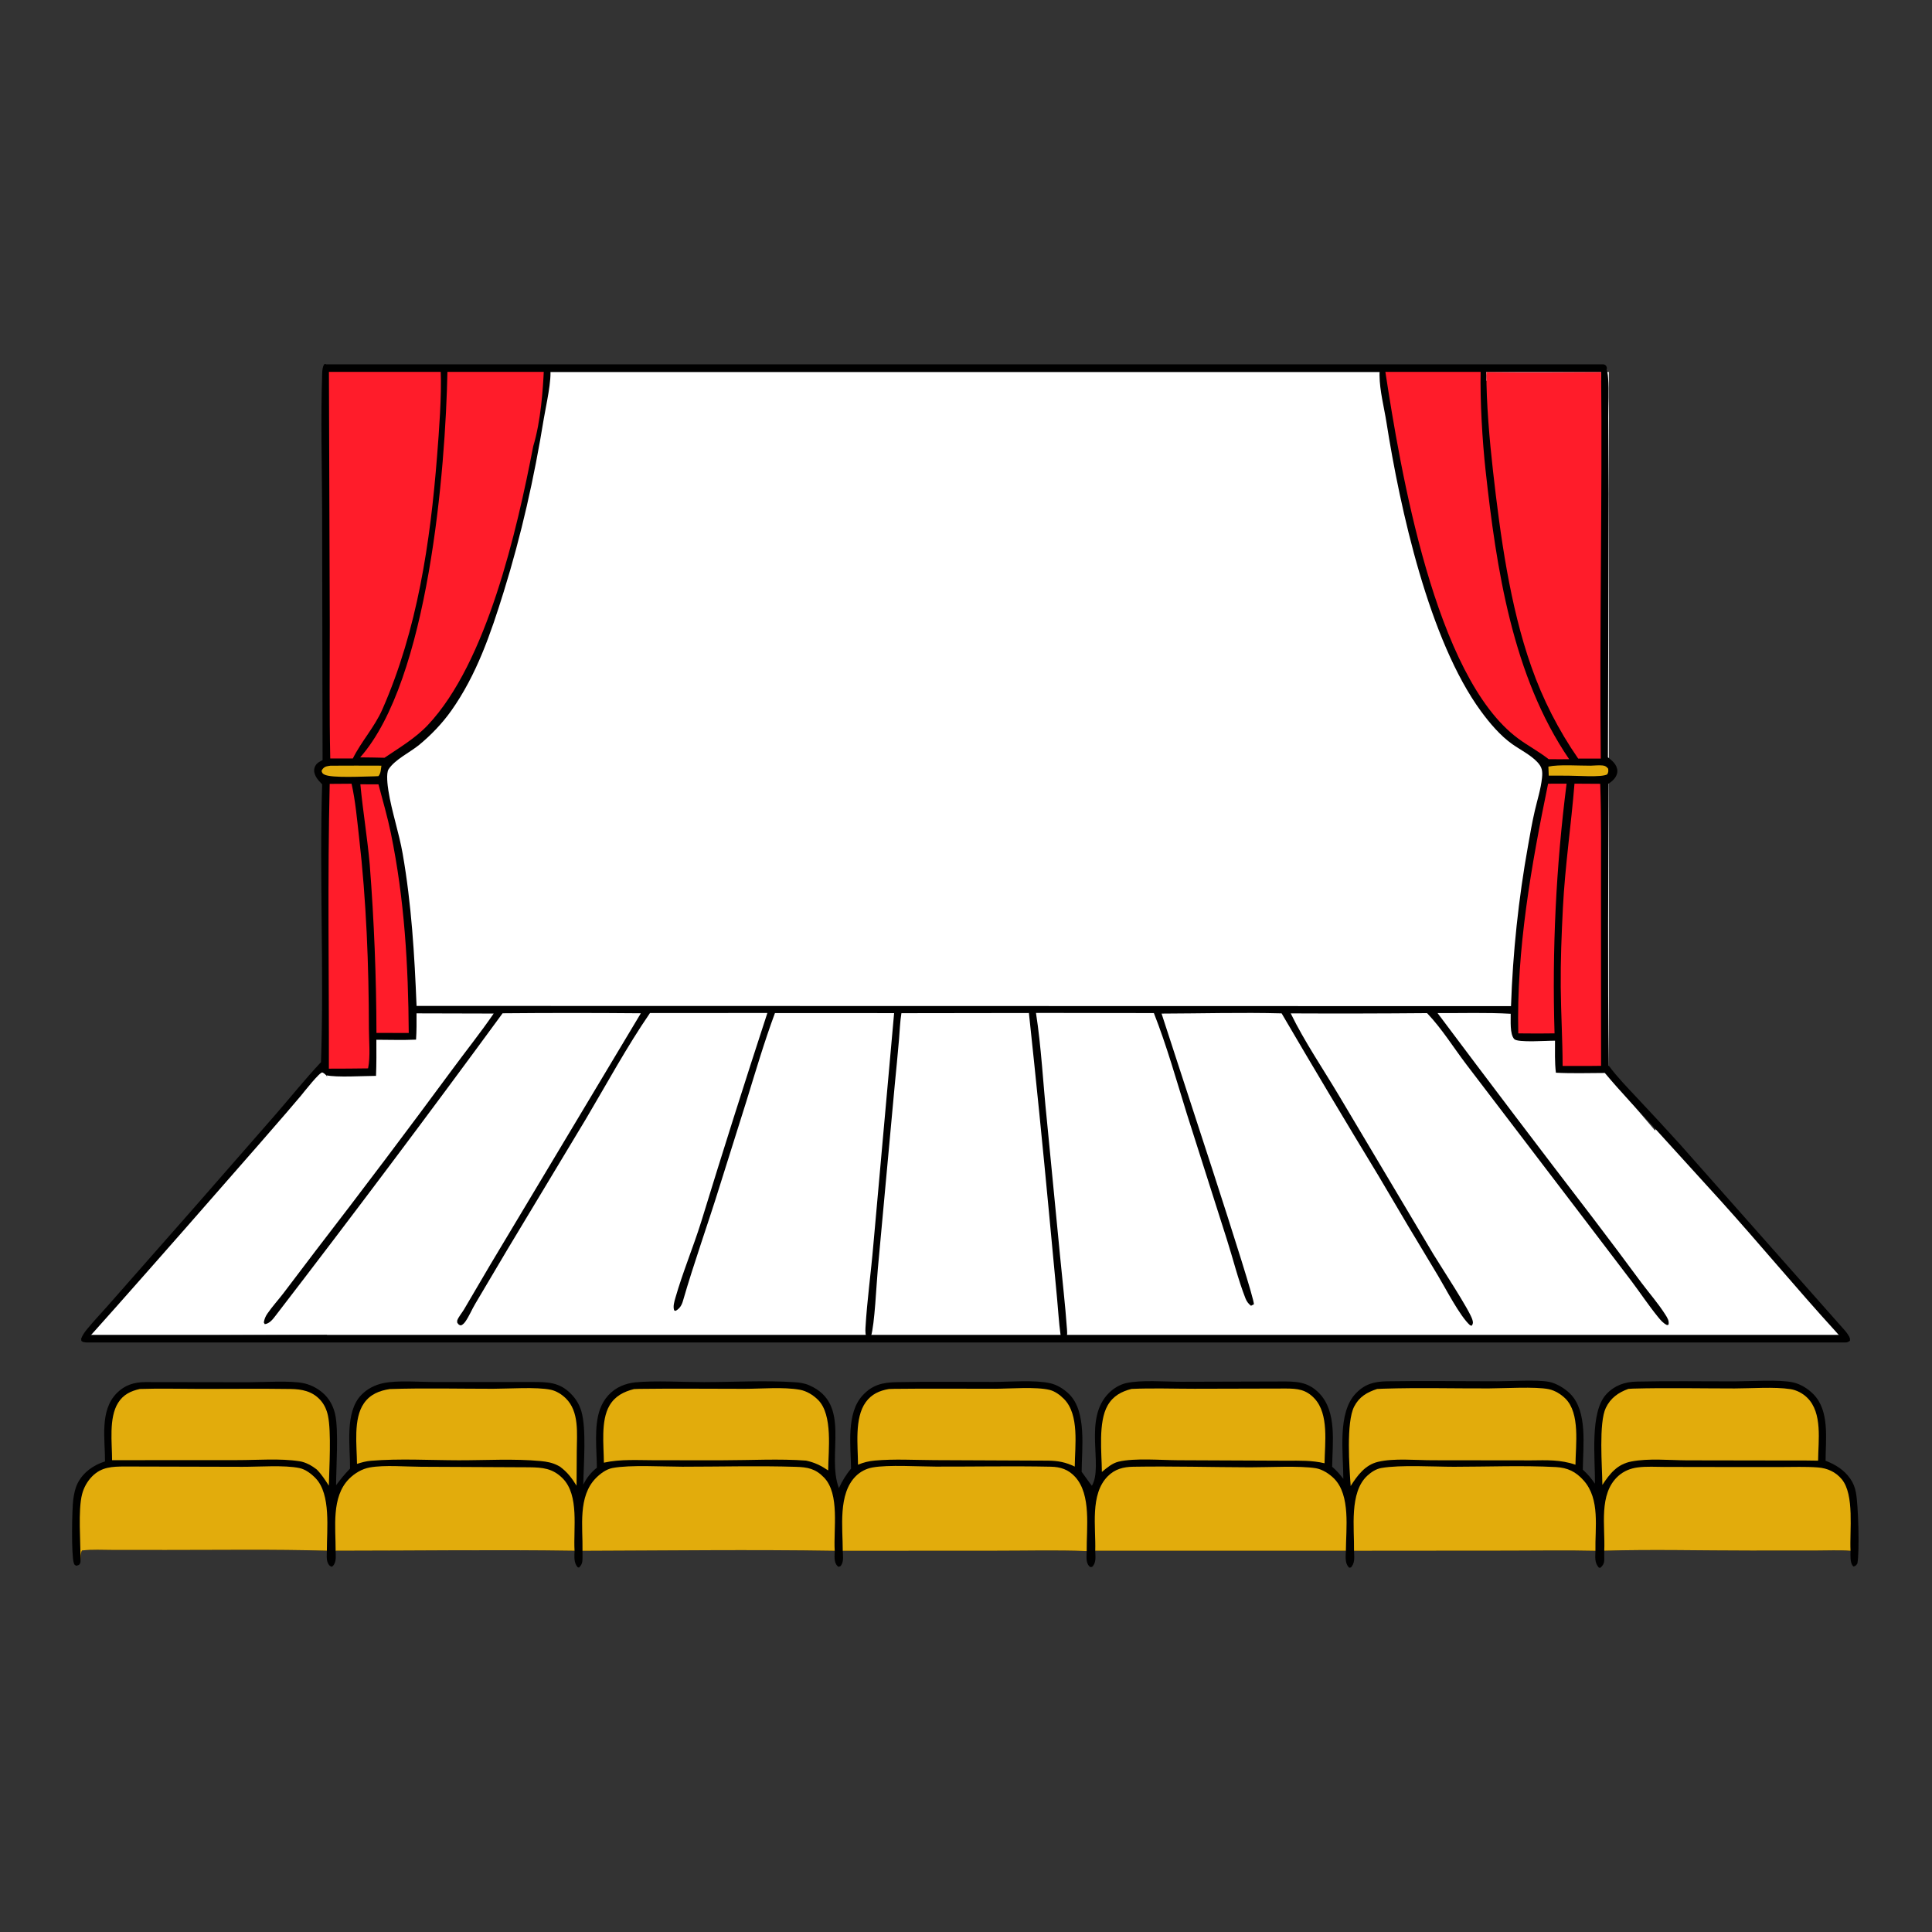
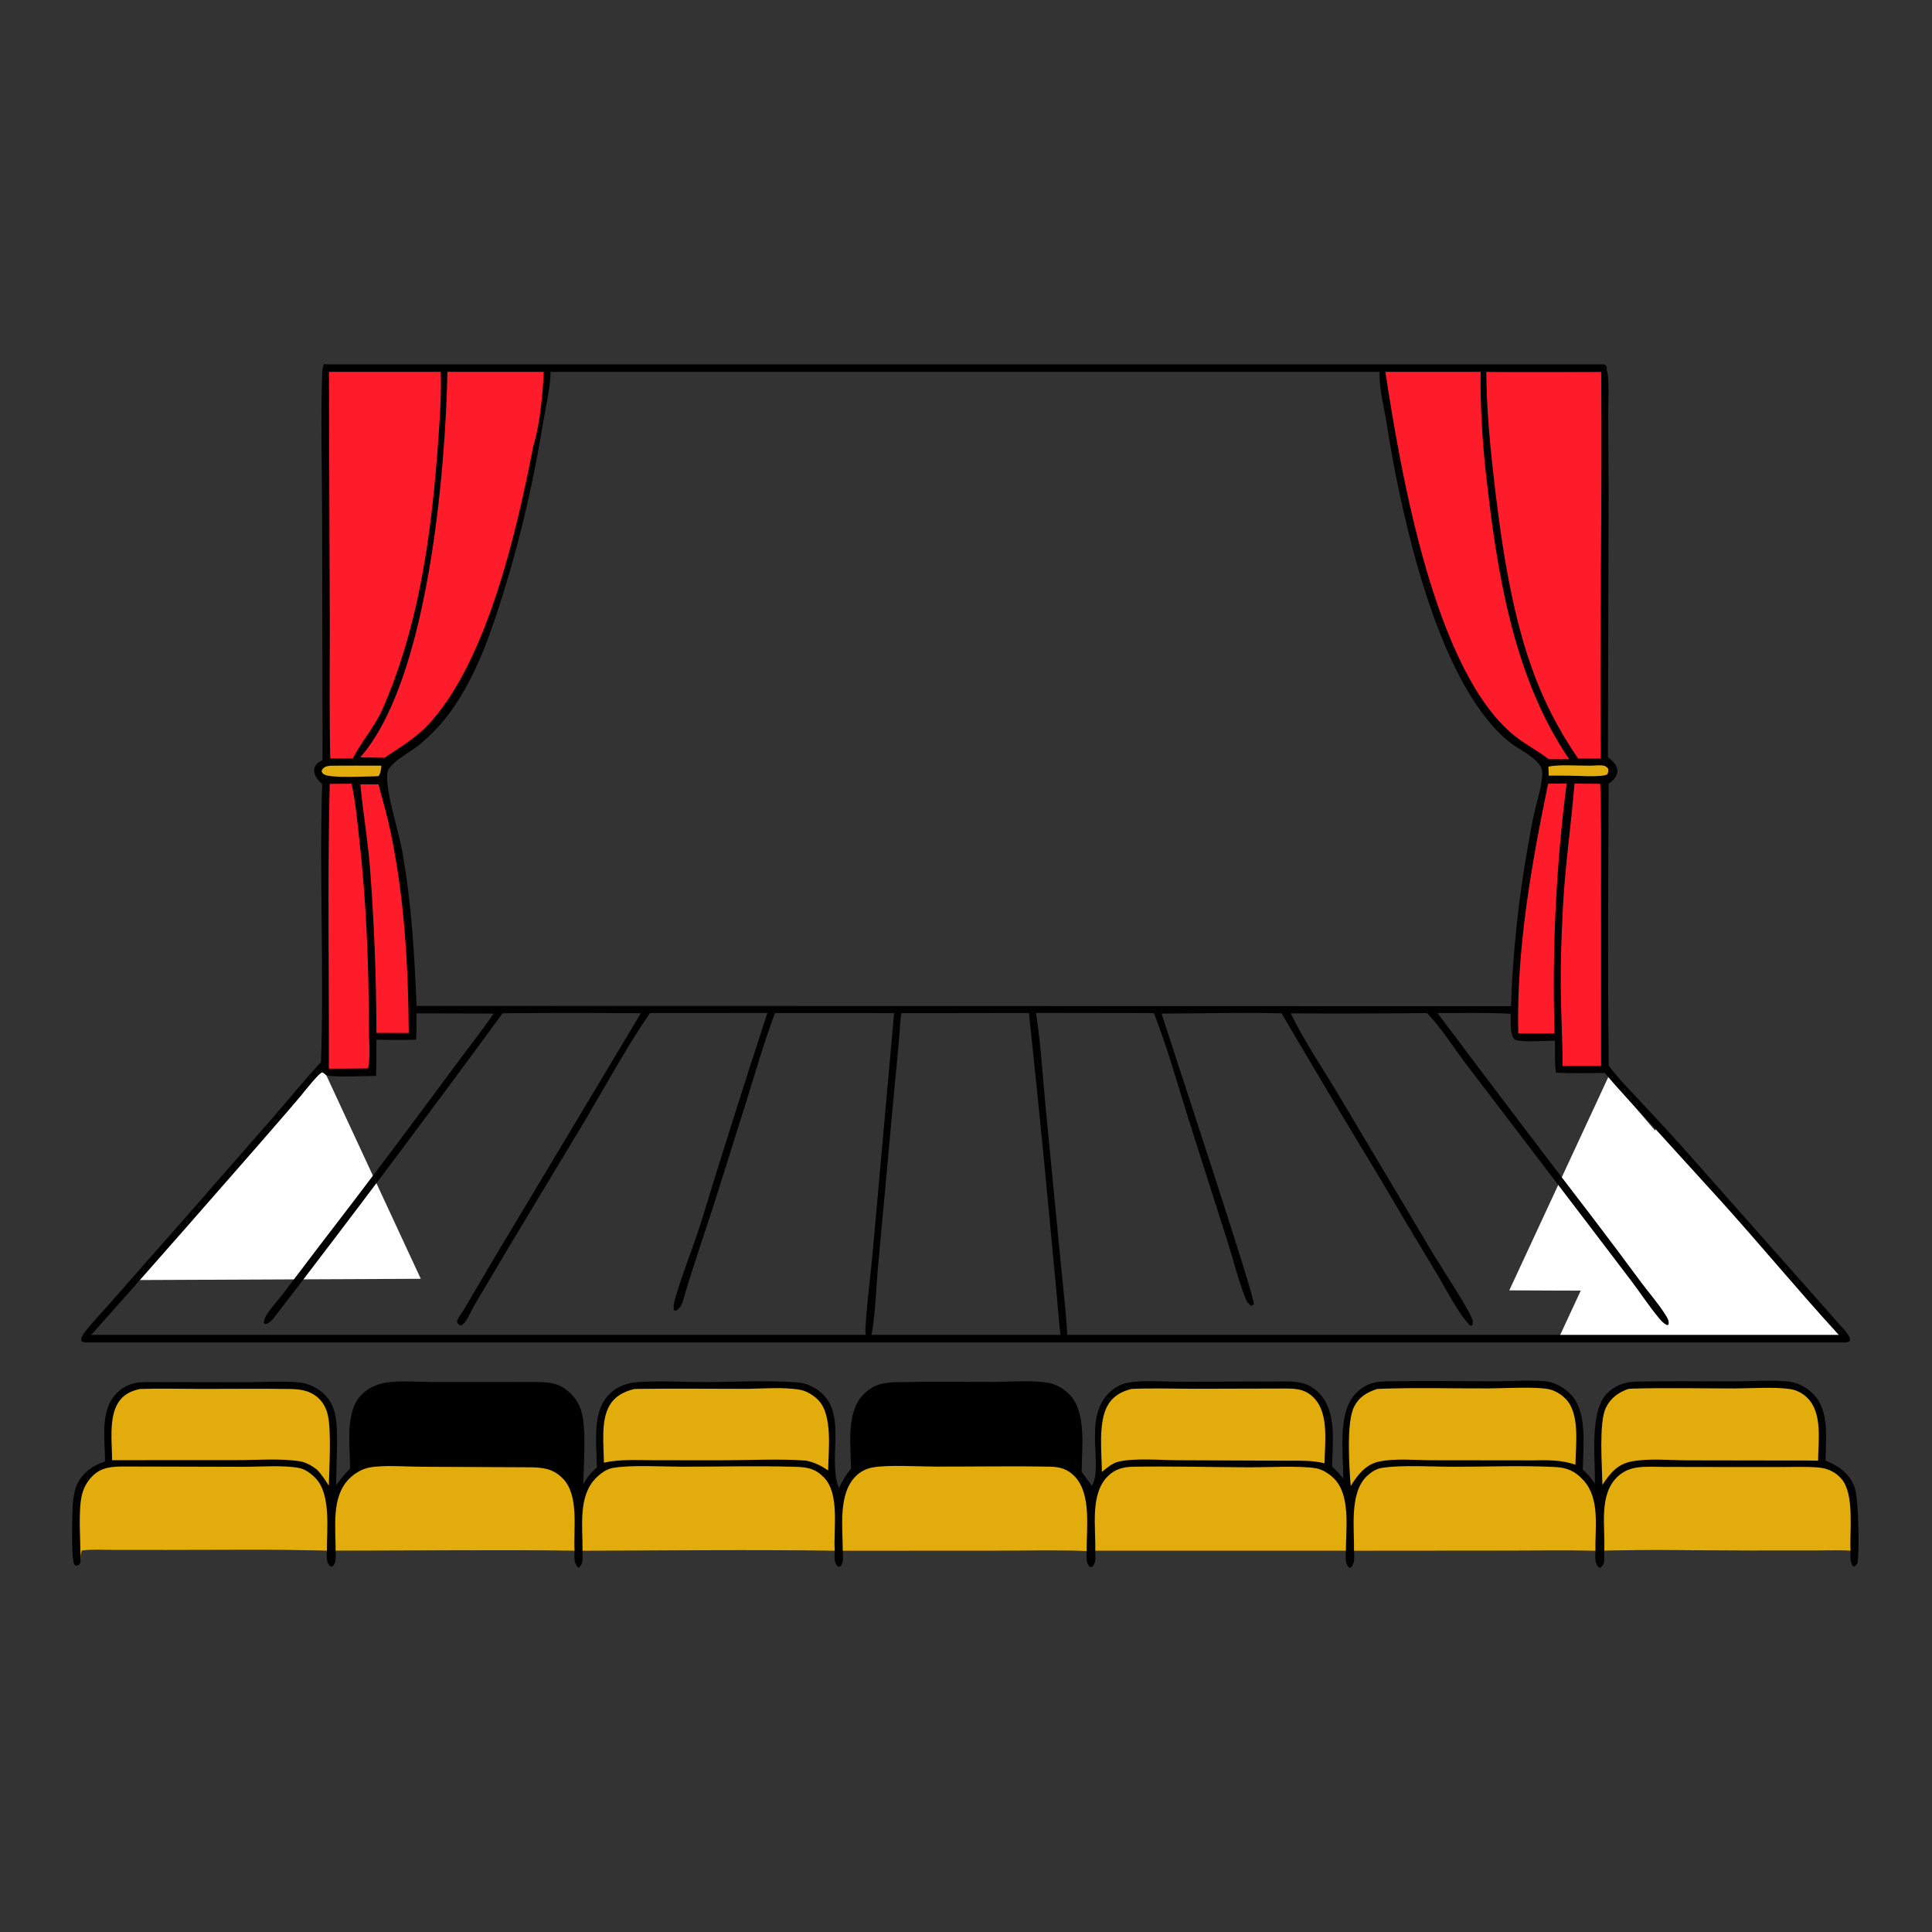
<svg xmlns="http://www.w3.org/2000/svg" width="1024" height="1024" viewBox="0 0 1024 1024" fill="none">
  <rect x="0" y="0" width="1024" height="1024" fill="#333333" stroke="none" />
  <path d="M976.578 709.102L826.518 708.434L879.21 594.918L976.578 709.102Z" fill="white" />
  <path d="M950.016 684.582L799.956 683.915L852.648 570.398L950.016 684.582Z" fill="white" />
-   <path d="M47.422 708.082L197.482 707.415L144.79 593.898L47.422 708.082Z" fill="white" />
  <path d="M72.963 678.453L223.023 677.786L170.331 564.269L72.963 678.453Z" fill="white" />
-   <rect x="173.314" y="197.156" width="679.406" height="511.853" fill="white" />
  <path d="M711.992 783.838C712.003 770.207 708.663 748.694 718.758 738.375C723.547 733.48 728.466 732.236 735.089 732.12C754.537 731.782 774.052 732.11 793.506 732.107C800.849 732.106 814.187 731.168 820.84 732.371C824.799 733.089 829.412 735.892 832.223 738.71C841.638 748.142 838.984 766.462 838.931 778.979C841.444 781.207 843.453 783.601 845.325 786.379C845.613 773.471 842.385 748.521 851.461 738.877C855.824 734.242 861.225 732.416 867.444 732.274C884.844 731.875 902.33 732.183 919.741 732.149C927.937 732.132 943.188 731.062 950.486 732.727C954.442 733.629 958.246 736.042 961.085 738.9C969.86 747.731 967.616 762.791 967.589 774.212C972.821 776.25 977.453 779.07 980.695 783.771C982.318 786.126 983.09 788.178 983.649 790.946C984.969 797.488 985.639 822.397 984.453 828.698C983.664 829.748 983.653 829.955 982.407 830.294C982.28 830.179 982.135 830.081 982.026 829.95C980.47 828.083 980.812 824.273 980.815 821.949C974.783 821.513 968.505 821.818 962.444 821.818L927.726 821.835C901.961 821.849 876.032 821.141 850.285 821.909L850.284 825.233C850.286 825.907 850.318 826.585 850.264 827.257C850.136 828.868 849.393 829.963 848.177 830.993L847.388 830.832C845.037 828.166 845.552 825.277 845.613 821.963C830.246 821.598 814.803 821.895 799.426 821.886L717.66 821.953C717.716 824.655 718.243 827.818 716.545 830.111C715.888 830.999 716.27 830.723 715.121 830.906C714.976 830.762 714.819 830.631 714.686 830.476C712.734 828.195 713.284 824.731 713.343 821.925L580.497 821.929C580.546 824.531 581.092 827.821 579.331 829.951C578.699 830.715 578.939 830.467 577.823 830.568C577.652 830.414 577.471 830.273 577.312 830.109C575.375 828.096 575.941 824.688 575.973 822.096C559.868 821.486 543.567 821.935 527.441 821.919L446.678 821.959C446.766 824.402 447.268 827.406 445.883 829.549C445.355 830.366 445.224 830.213 444.364 830.433C444.2 830.297 444.023 830.174 443.872 830.024C441.848 828.008 442.38 824.589 442.423 821.96C397.911 821.24 353.262 821.844 308.738 821.964C308.715 823.258 308.754 824.549 308.741 825.842C308.719 828.026 308.524 829.218 306.884 830.84L306.179 830.689C303.987 828.092 304.48 825.111 304.525 821.929C262.355 821.284 220.073 821.912 177.891 821.915C177.905 824.538 178.434 828.012 176.408 830.009C176.253 830.162 176.073 830.289 175.905 830.429C174.661 830.073 174.222 829.444 173.718 828.272C172.929 826.434 173.224 823.88 173.25 821.907C144.875 821.116 116.375 821.552 87.989 821.535L59.85 821.519C54.453 821.514 48.798 821.157 43.45 821.798C42.643 823.393 42.75 825.341 42.673 827.102C42.609 828.222 42.739 827.903 42.347 828.777C41.963 829.635 41.307 829.584 40.467 829.887C39.45 829.376 39.429 829.376 39.092 828.333C37.748 824.173 38.147 799.784 38.824 794.808C39.221 791.885 39.813 788.804 41.151 786.159C44.108 780.314 49.558 776.5 55.666 774.587C55.725 762.793 52.71 747.634 61.91 738.363C66.157 734.084 71.093 732.582 76.979 732.537L131.69 732.616C139.661 732.613 154.231 731.59 161.275 733.205C161.796 733.329 162.313 733.471 162.824 733.631C163.335 733.791 163.84 733.969 164.339 734.164C164.838 734.36 165.329 734.572 165.814 734.802C166.297 735.031 166.772 735.278 167.239 735.541C167.706 735.803 168.163 736.082 168.61 736.377C169.057 736.672 169.494 736.983 169.92 737.308C170.345 737.634 170.758 737.974 171.16 738.329C171.562 738.683 171.951 739.051 172.327 739.432C175.125 742.301 176.887 746.04 177.708 749.94C179.486 758.399 178.182 777.542 178.124 787.227C180.448 784.045 182.783 781.203 185.541 778.383C185.628 766.48 182.607 748.529 191.515 739.332C194.605 736.14 198.649 734.064 202.979 733.127C210.728 731.452 222.577 732.505 230.736 732.514L282.396 732.482C290.33 732.485 296.626 732.634 302.591 738.723C305.239 741.425 307.064 744.376 308.142 748.025C310.897 757.35 309.312 776.372 309.153 786.889C311.063 783.12 313.077 780.581 316.358 777.91C316.281 768.346 314.748 756.056 317.956 747.066C319.954 741.465 323.839 736.973 329.327 734.585C330.491 734.088 331.686 733.68 332.911 733.361C334.135 733.042 335.377 732.815 336.636 732.682C347.171 731.648 362.209 732.561 373.195 732.544C389.005 732.519 405.331 731.568 421.082 732.594C423.812 732.772 426.339 733.118 428.873 734.215C451.723 744.112 437.824 770.871 444.639 788.738C446.376 784.933 448.44 781.621 451.067 778.376C450.939 766.305 448.429 749.064 457.226 739.56C462.372 734 467.753 732.734 474.983 732.58C492.127 732.213 509.335 732.462 526.485 732.438C535.317 732.426 548.217 731.304 556.552 733.122C560.337 733.948 564.079 736.32 566.787 739.046C576.058 748.372 573.35 767.79 573.298 780.072C575.152 782.521 576.802 785.095 578.721 787.506C584.987 776.87 573.866 752.083 587.788 738.258C590.178 735.886 593.525 733.841 596.827 733.09C604.783 731.28 617.532 732.361 625.929 732.359L678.57 732.212C686.766 732.178 693.095 732.117 699.257 738.492C708.734 748.298 706.188 764.912 706.077 777.411C708.374 779.395 710.173 781.419 711.992 783.838Z" fill="black" />
  <path d="M308.738 821.964C308.979 809.23 306.129 793.046 316.006 783.242C318.305 780.96 321.389 778.686 324.616 778.073C333.907 776.308 351.698 777.382 361.693 777.384C381.678 777.389 401.862 776.831 421.828 777.448C428.078 777.642 432.156 778.388 436.73 783.099C445.249 791.875 441.675 810.626 442.423 821.96C397.911 821.24 353.262 821.844 308.738 821.964Z" fill="#E2AC0C" />
  <path d="M580.497 821.93C580.9 809.554 577.58 792.048 587.13 782.451C590.932 778.631 595.378 777.485 600.618 777.397C621.277 777.051 641.984 777.644 662.648 777.702C672.003 777.729 688.956 776.792 697.435 778.192C700.898 778.764 704.665 781.217 707.096 783.668C715.914 792.559 713.393 810.312 713.343 821.926L580.497 821.93Z" fill="#E2AC0C" />
  <path d="M42.671 827.103C42.77 817.609 41.283 800.37 43.528 791.884C43.758 791.007 44.042 790.148 44.383 789.307C44.724 788.467 45.117 787.652 45.563 786.863C46.01 786.073 46.505 785.315 47.05 784.59C47.594 783.865 48.183 783.178 48.817 782.529C53.846 777.447 59.5 777.315 66.193 777.278L128.557 777.439C137.113 777.465 150.729 776.424 158.751 778.107C161.938 778.775 165.047 781.189 167.261 783.475C175.519 791.995 173.207 810.681 173.249 821.908C144.873 821.117 116.374 821.553 87.987 821.536L59.849 821.519C54.451 821.514 48.797 821.158 43.449 821.798C42.642 823.394 42.749 825.341 42.671 827.103Z" fill="#E2AC0C" />
  <path d="M850.285 821.91C850.896 809.065 847.087 791.825 857.751 782.277C860.632 779.698 864.137 778.278 867.949 777.769C872.672 777.139 877.778 777.492 882.546 777.501L908.974 777.544L943.738 777.56C950.285 777.564 956.99 777.282 963.511 777.772C968.492 778.147 972.915 780.113 976.161 784.013C983.002 792.232 980.276 811.331 980.815 821.95C974.783 821.514 968.505 821.819 962.444 821.819L927.726 821.837C901.961 821.85 876.032 821.142 850.285 821.91Z" fill="#E2AC0C" />
  <path d="M446.678 821.962C446.689 809.669 444.084 791.858 453.581 782.401C453.882 782.101 454.194 781.812 454.516 781.537C454.84 781.26 455.173 780.996 455.516 780.746C455.859 780.494 456.211 780.257 456.573 780.034C456.935 779.81 457.304 779.6 457.682 779.404C458.059 779.209 458.443 779.028 458.835 778.862C459.226 778.696 459.623 778.545 460.026 778.409C460.429 778.273 460.836 778.153 461.248 778.049C461.66 777.944 462.076 777.856 462.495 777.783C470.803 776.272 486.946 777.313 495.966 777.332C516.251 777.377 536.632 776.974 556.905 777.382C562.103 777.488 566.219 778.831 569.824 782.748C578.532 792.208 575.817 810.032 575.973 822.099C559.868 821.489 543.567 821.937 527.441 821.922L446.678 821.962Z" fill="#E2AC0C" />
  <path d="M717.659 821.952C717.876 809.897 715.096 791.142 724.613 782.231C726.669 780.306 729.314 778.557 732.133 778.065C742.179 776.312 760.045 777.419 770.648 777.419C788.547 777.418 806.758 776.643 824.605 777.572C830.91 777.9 835.228 780.024 839.393 784.709C848.215 794.634 845.339 809.763 845.612 821.962C830.245 821.597 814.802 821.894 799.425 821.886L717.659 821.952Z" fill="#E2AC0C" />
  <path d="M177.89 821.918C177.947 809.484 175.52 793.422 185.01 783.831C187.942 780.867 191.891 778.507 196.036 777.772C203.835 776.39 215.164 777.392 223.277 777.418L280.459 777.688C287.545 777.772 292.911 778.211 298.218 783.548C307.14 792.522 303.816 810.241 304.524 821.933C262.354 821.287 220.072 821.915 177.89 821.918Z" fill="#E2AC0C" />
  <path d="M729.924 736.179C731.039 736.119 732.154 736.071 733.271 736.032C751.805 735.436 770.543 735.939 789.099 735.884C796.917 735.861 813.981 734.84 820.924 736.3C824.122 736.973 827.336 738.957 829.647 741.226C837.638 749.069 835.122 765.89 835.029 776.331C827.067 773.575 819.76 773.944 811.47 774.025L759.289 773.963C750.37 773.957 738.905 772.785 730.401 774.8C723.523 776.431 719.463 782.01 715.885 787.614C715.154 777.758 713.471 753.796 717.73 745.531C720.434 740.286 724.547 737.928 729.924 736.179Z" fill="#E2AC0C" />
  <path d="M335.996 736.242C336.935 736.185 337.874 736.149 338.814 736.134C357.384 735.886 375.996 736.109 394.57 736.104C403.63 736.102 415.193 735.022 423.967 736.604C427.563 737.252 431.071 739.441 433.62 742C441.528 749.938 439.038 768.686 438.949 779.364C435.106 776.767 431.812 775.152 427.242 774.159C413.335 773.089 397.383 773.975 383.202 773.969L347.599 773.964C338.553 773.965 328.931 773.265 320.069 775.25C320.018 766.076 318.312 753.047 323.042 744.964C325.985 739.935 330.562 737.639 335.996 736.242Z" fill="#E2AC0C" />
  <path d="M599.739 736.153C610.805 735.664 622.042 736.064 633.126 736.068L681.58 735.948C687.743 735.98 692.226 736.435 696.724 741.247C704.475 749.535 702.172 764.941 702.039 775.559C695.382 773.981 688.865 774.178 682.072 774.205L624.447 773.952C615.323 773.913 601.452 772.704 592.953 774.691C589.509 775.496 586.66 777.961 584.018 780.181C583.935 770.038 581.978 753.734 587.093 744.877C589.994 739.851 594.323 737.551 599.739 736.153Z" fill="#E2AC0C" />
-   <path d="M206.628 736.225C224.822 735.624 243.191 736.09 261.402 736.078C269.694 736.073 284.443 735.011 291.94 736.604C294.865 737.225 297.698 739.017 299.821 741.078C307.148 748.197 305.744 759.871 305.703 769.169L305.594 787.452C302.98 783.302 300.691 780.228 296.696 777.298C296.337 777.097 295.974 776.902 295.609 776.713C292.726 775.239 289.83 774.7 286.646 774.399C272.487 773.058 257.399 773.999 243.14 773.975C227.831 773.949 211.778 772.984 196.555 774.247C193.984 774.46 191.651 775.111 189.211 775.896C189.144 766.194 187.109 751.921 192.951 743.685C196.327 738.922 201.081 737.079 206.628 736.225Z" fill="#E2AC0C" />
  <path d="M863.074 736.134C863.88 736.072 864.677 736.013 865.485 735.991C883.41 735.504 901.443 735.905 919.379 735.906C928.068 735.906 940.56 734.947 948.979 736.27C952.281 736.788 955.496 738.48 957.872 740.822C966.092 748.92 963.706 763.599 963.628 774.185C955.187 774.018 946.728 774.103 938.285 774.08L893.953 774.008C884.593 773.946 873.905 772.855 864.703 774.614C857.181 776.053 853.282 780.997 849.297 787.032C849.173 777.282 847.304 754.134 851.116 746.201C853.635 740.955 857.747 738.062 863.074 736.134Z" fill="#E2AC0C" />
  <path d="M74.124 736.185C84.924 735.822 95.847 736.142 106.659 736.145C122.454 736.15 138.278 735.962 154.07 736.196C160.001 736.283 165.451 737.354 169.669 741.924C171.854 744.291 173.16 747.205 173.827 750.338C175.65 758.896 174.52 777.961 174.289 787.431C172.286 784.35 170.434 781.416 167.821 778.803C165.254 776.819 162.024 774.995 158.79 774.497C148.338 772.882 136.459 773.902 125.869 773.884L59.398 773.921C59.426 764.843 57.548 751.542 62.609 743.507C65.358 739.141 69.248 737.281 74.124 736.185Z" fill="#E2AC0C" />
-   <path d="M471.108 736.21C472.048 736.162 472.988 736.131 473.929 736.118C491.728 735.908 509.556 736.078 527.357 736.065C535.305 736.059 549.131 734.9 556.378 736.695C559.224 737.401 561.921 739.446 563.948 741.495C572.213 749.849 569.732 766.351 569.64 777.323C564.799 774.991 560.844 774.245 555.516 774.169L495.222 773.902C484.831 773.855 473.947 773.195 463.607 774.135C460.415 774.425 457.711 775.098 454.753 776.329C454.748 766.274 452.736 751.648 458.876 743.162C461.942 738.925 466.088 737.073 471.108 736.21Z" fill="#E2AC0C" />
  <path d="M170.968 402.889L170.731 270.593C170.655 246.439 169.908 221.981 170.766 197.859C170.826 196.176 170.966 194.474 171.861 193.012L172.712 193.008C172.876 193.169 173.049 193.319 173.201 193.492C175.193 195.746 174.775 198.347 174.72 201.141C194.237 201.472 213.972 201.66 233.485 201.177C233.419 199.261 232.975 196.29 234.205 194.683C234.573 194.203 234.873 194.033 235.337 193.703C236.481 193.961 236.787 194.137 237.364 195.286C238.144 196.841 237.823 199.196 237.774 200.874C254.307 200.878 270.947 201.298 287.468 200.859C287.565 198.625 287.515 196.507 288.407 194.419L289.28 193.671C290.603 193.802 290.605 193.811 291.557 194.74C292.664 201.111 289.297 215.288 288.168 222.241C283.135 253.237 276.33 283.543 267.017 313.532C260.133 335.699 252.659 357.695 239.078 376.83C234.403 383.415 228.347 389.73 222.108 394.85C217.401 398.713 209.297 402.547 205.955 407.737C204.573 409.885 205.447 416.445 205.855 419.031C207.623 430.245 211.462 441.238 213.428 452.511C218.107 479.323 219.692 506.018 220.787 533.161L800.866 533.281C801.346 519.027 802.339 504.808 803.845 490.626C805.351 476.443 807.364 462.334 809.886 448.296C810.977 442.034 812.072 435.784 813.508 429.59C814.811 423.965 816.709 418.054 817.292 412.314C817.669 408.598 817.354 406.581 814.738 403.823C811.199 400.093 805.752 397.384 801.536 394.409C795.227 389.958 789.551 383.252 785.001 377.049C757.461 339.507 742.049 269.605 734.862 223.916C733.596 215.868 731.27 207.175 731.179 199.042C731.157 197.154 731.194 195.172 732.277 193.561C733.343 193.88 733.325 194.145 733.877 195.114C734.989 197.069 735.13 199.493 735.458 201.686L783.852 201.657C783.858 199.463 783.675 197.524 784.797 195.556L785.749 194.81C786.778 195.188 786.934 195.292 787.447 196.342C788.149 197.777 787.868 200.202 787.839 201.783C808.062 202.029 828.332 201.805 848.557 201.667L848.611 197.178C849.277 196.004 849.399 195.373 850.639 194.725C852.062 196.206 852.17 198.437 852.326 200.429C852.854 207.229 852.365 214.362 852.379 221.198L852.607 261.679L852.237 401.388C853.596 402.46 855.052 403.606 856.032 405.053C856.975 406.441 857.486 408.188 857.102 409.853C856.538 412.302 854.59 414.016 852.605 415.363C852.431 465.145 852.025 515.048 852.683 564.824C857.112 570.853 862.507 576.352 867.608 581.811C875.276 589.958 882.87 598.175 890.389 606.46L976.309 703.483C977.992 705.389 980.675 708.052 980.512 710.685L979.376 711.234C977.032 710.734 974.564 707.477 972.964 705.722C952.255 683.021 932.635 659.289 912.037 636.462L876.576 597.458C867.82 587.933 858.887 578.634 850.596 568.693C841.977 568.718 833.263 569.006 824.658 568.555C823.974 562.974 824.213 557.212 824.188 551.594C820.218 551.523 804.437 552.757 802.581 550.74C800.136 548.083 800.778 540.698 800.7 537.327C787.885 536.586 774.794 537.046 761.941 536.966C789.205 573.366 816.68 609.605 844.368 645.683C852.975 656.988 861.494 668.358 869.926 679.794C874.103 685.375 878.893 690.836 882.621 696.707C883.715 698.431 884.81 700.075 884.341 702.139L883.544 702.314C881.546 701.379 880.166 699.72 878.796 698.038C873.811 691.916 869.427 685.295 864.687 678.981L839.721 646.166L777.244 564.235C770.517 555.406 764.359 545.424 756.751 537.382C756.623 537.246 756.492 537.113 756.362 536.979C732.279 537.19 708.195 537.237 684.111 537.119C691.437 552.153 701.261 566.5 709.808 580.9L759.699 664.723C763.603 671.2 779.117 694.714 780.431 699.592C780.798 700.952 780.82 701.482 780.067 702.658L779.168 702.429C773.746 697.593 766.215 682.868 762.239 676.259C751.519 658.568 740.933 640.796 730.481 622.945C713.187 594.47 696.123 565.859 679.289 537.111C658.145 536.545 636.818 537.175 615.656 537.227C621.547 555.826 664.963 686.627 664.586 691.301L663.061 692.085C661.748 691.125 660.742 689.731 660.149 688.218C656.179 678.101 653.52 667.088 650.191 656.717L629.022 590.263C623.504 572.497 618.399 554.261 611.582 536.959L549.09 536.868C551.936 555.007 552.874 574.669 554.801 593.042L561.858 665.717C563.075 678.638 564.618 691.654 565.523 704.588C565.619 705.965 565.732 707.523 565.282 708.852C564.96 709.802 565.141 709.457 564.143 710.018L562.931 709.538C562.43 708.737 562.206 708.133 562.076 707.194C561.204 700.917 560.879 694.445 560.262 688.128L556.035 643.221C552.699 607.763 549.136 572.329 545.346 536.917L477.77 537.011C477.025 541.534 476.889 546.291 476.497 550.866C475.793 558.938 475.038 567.006 474.232 575.069L465.261 672.588C464.561 680.051 463.594 702.319 461.615 708.314C461.242 709.443 461.283 709.647 460.18 710.185L459.284 709.343C458.71 707.43 458.604 705.724 458.72 703.728C459.566 689.14 461.657 674.458 462.885 659.873L473.901 536.976L410.74 536.947C405.052 552.265 400.391 568.164 395.573 583.778L381.7 627.876C375.319 648.514 367.951 668.868 361.95 689.606C361.286 691.899 360.191 693.638 358.084 694.784L357.328 694.531C356.58 692.479 357.424 689.806 358.006 687.775C361.866 674.318 367.396 661.129 371.598 647.736C382.963 610.684 394.671 573.742 406.722 536.909L344.499 536.935C332.218 554.821 321.712 574.219 310.658 592.891L268.939 662.257L251.915 691.001C250.115 694.009 248.748 697.421 246.778 700.29C246.098 701.277 245.433 702.012 244.32 702.503C243.103 702.214 243.128 702.075 242.361 701.06C242.363 700.648 242.243 700.218 242.367 699.824C242.89 698.173 244.984 695.649 245.92 694.06L259.874 670.298L339.666 537.058C315.238 536.841 290.809 536.842 266.38 537.062C226.945 590.913 186.876 644.288 146.175 697.188C144.656 699.189 142.936 701.497 140.333 701.836L139.831 700.92C140.135 699.091 140.697 697.726 141.758 696.19C144.285 692.53 147.393 689.106 150.121 685.572L167.359 662.852C191.838 631.084 215.978 599.06 239.778 566.78C247.046 556.907 254.722 547.317 261.661 537.207L220.767 537.1C220.786 541.75 220.832 546.384 220.517 551.026C213.543 551.343 206.468 551.111 199.485 551.088C199.506 557.473 199.566 563.854 199.298 570.235C192.801 570.238 178.409 571.188 172.862 569.893C172.221 569.305 171.706 568.79 170.893 568.442C169.622 567.895 160.822 579.141 159.356 580.922C148.956 593.556 45.88 710.925 44.767 711.305C44.091 711.536 43.682 711.045 43.12 710.717L43.018 709.495C43.737 707.653 44.807 706.116 46.054 704.594C50.02 699.753 54.417 695.213 58.52 690.479L102.593 640.41L145.776 591.023C153.902 581.692 161.66 571.991 170.13 562.969C171.812 513.947 169.206 464.767 170.75 415.724C169.569 414.485 168.208 413.095 167.403 411.572C166.624 410.095 166.21 408.478 166.742 406.843C167.464 404.627 169.023 403.878 170.968 402.889Z" fill="black" />
  <path d="M848.635 197.156C849.283 263.941 847.738 335.27 848.443 402.053L836.478 402.072C833.871 398.312 831.394 394.468 829.046 390.541C826.699 386.613 824.485 382.611 822.407 378.534C820.329 374.458 818.39 370.316 816.59 366.109C814.792 361.902 813.136 357.638 811.624 353.32C800.261 321.126 795.16 283.61 791.335 249.731C789.549 233.917 787.692 213.085 787.845 197.156C808.068 197.402 828.41 197.294 848.635 197.156Z" fill="#FF1C2A" />
  <path d="M174.336 196.645C193.854 196.976 214.08 197.128 233.592 196.645C234.113 210.104 232.709 228.406 231.651 241.827C228.059 287.417 221.228 333.809 202.67 375.964C198.499 385.437 191.533 392.92 187.019 401.996L175.043 402.001C174.506 378.478 174.824 354.875 174.789 331.342L174.336 196.645Z" fill="#FF1C2A" />
  <path d="M237.168 196.133C253.702 196.137 271.73 196.571 288.252 196.133C287.79 206.11 286.683 223.116 282.633 236.489C274.049 280.918 258.092 351.045 226.774 384.279C220.184 391.272 211.705 396.279 203.795 401.63C199.504 401.487 195.198 401.487 190.904 401.421C227.031 360.505 236.167 249.405 237.168 196.133Z" fill="#FF1C2A" />
  <path d="M734.207 196.645H784.779C784.411 212.321 785.675 233.707 787.385 249.304C793.078 301.213 801.624 358.339 831.685 402.391C828.065 402.456 824.435 402.39 820.813 402.379C815.73 398.37 809.909 395.319 804.693 391.466C760.343 358.696 742.151 248.393 734.207 196.645Z" fill="#FF1C2A" />
  <path d="M834.51 415.352C839.055 415.352 843.6 415.379 848.144 415.434C848.826 433.859 848.537 452.385 848.568 470.825L848.602 564.913L841.407 564.985L828.224 564.972C828.186 551.061 827.349 537.181 827.221 523.278C827.093 509.231 827.665 495.103 828.378 481.073C829.494 459.083 832.747 437.287 834.51 415.352Z" fill="#FF1C2A" />
  <path d="M174.753 415.474L186.336 415.391C188.405 424.543 189.233 434.382 190.307 443.713C194.172 477.303 195.472 511.503 195.53 545.304C195.542 551.855 196.391 559.874 195.096 566.265C188.173 566.411 181.236 566.367 174.311 566.412C174.425 516.138 173.536 465.726 174.753 415.474Z" fill="#FF1C2A" />
  <path d="M820.525 415.377L830.327 415.363C828.928 426.328 827.745 437.317 826.779 448.329C825.812 459.341 825.063 470.368 824.53 481.41C823.997 492.451 823.682 503.499 823.583 514.553C823.484 525.607 823.603 536.659 823.94 547.708L815.175 547.784L804.719 547.714C803.679 503.391 811.612 458.624 820.525 415.377Z" fill="#FF1C2A" />
  <path d="M190.998 415.691L200.597 415.73C202.864 424.303 205.371 432.907 207.163 441.592C214.403 476.667 216.41 511.808 216.642 547.507L199.528 547.462C199.461 517.759 198.281 488.101 195.988 458.488C194.747 444.154 192.336 429.984 190.998 415.691Z" fill="#FF1C2A" />
  <path d="M175.174 405.832C184.165 405.735 193.163 405.819 202.155 405.821C201.869 407.736 201.875 409.905 200.577 411.369L198.473 411.468C193.064 411.502 175.732 412.546 171.895 410.52C170.859 409.972 170.799 409.695 170.436 408.657C170.644 408.172 170.704 407.952 171.075 407.506C172.229 406.122 173.547 406.066 175.174 405.832Z" fill="#E2AC0C" />
  <path d="M843.078 405.822C845.125 405.799 847.429 405.476 849.448 405.715C850.91 405.888 851.434 406.34 852.361 407.42C852.5 408.892 852.538 409.113 851.88 410.419C848.958 412.164 835.347 411.072 831.01 411.12L820.866 411.101C820.79 409.508 820.726 407.914 820.676 406.32C826.35 405.084 836.873 405.875 843.078 405.822Z" fill="#E2AC0C" />
  <path d="M173.315 195.109H849.657M45.607 709.517H978.386" stroke="black" stroke-width="4" stroke-linecap="round" />
</svg>